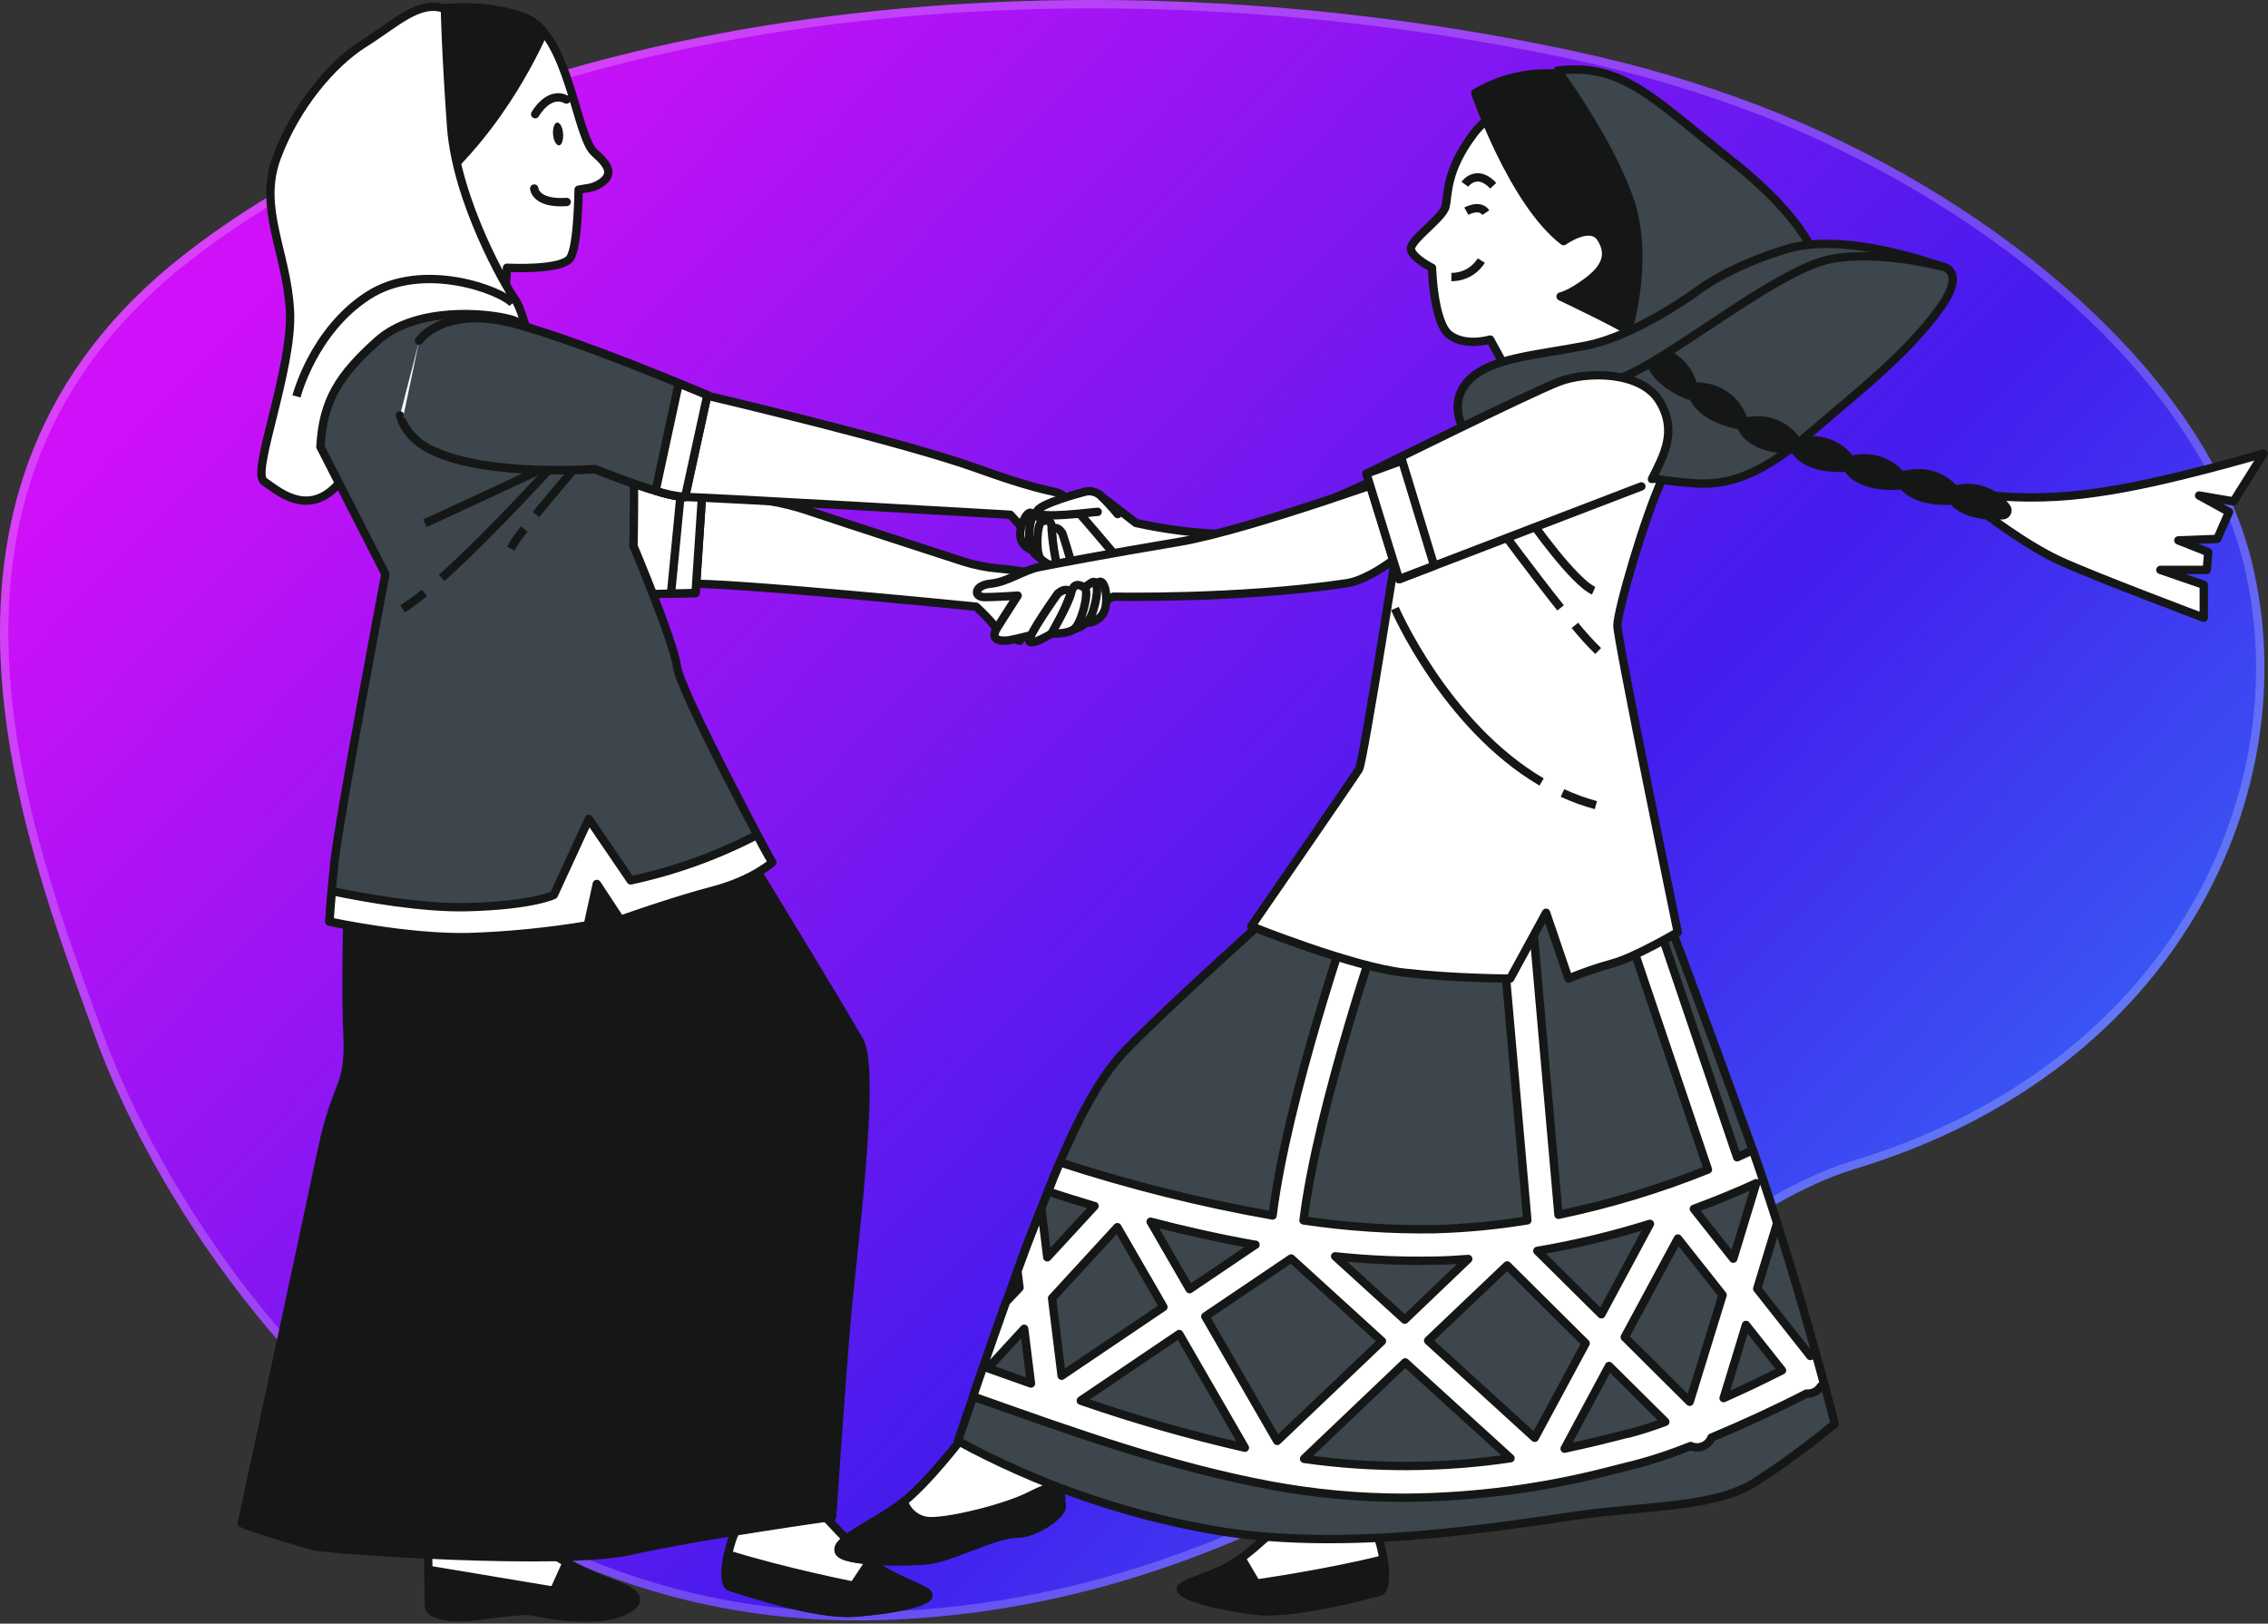
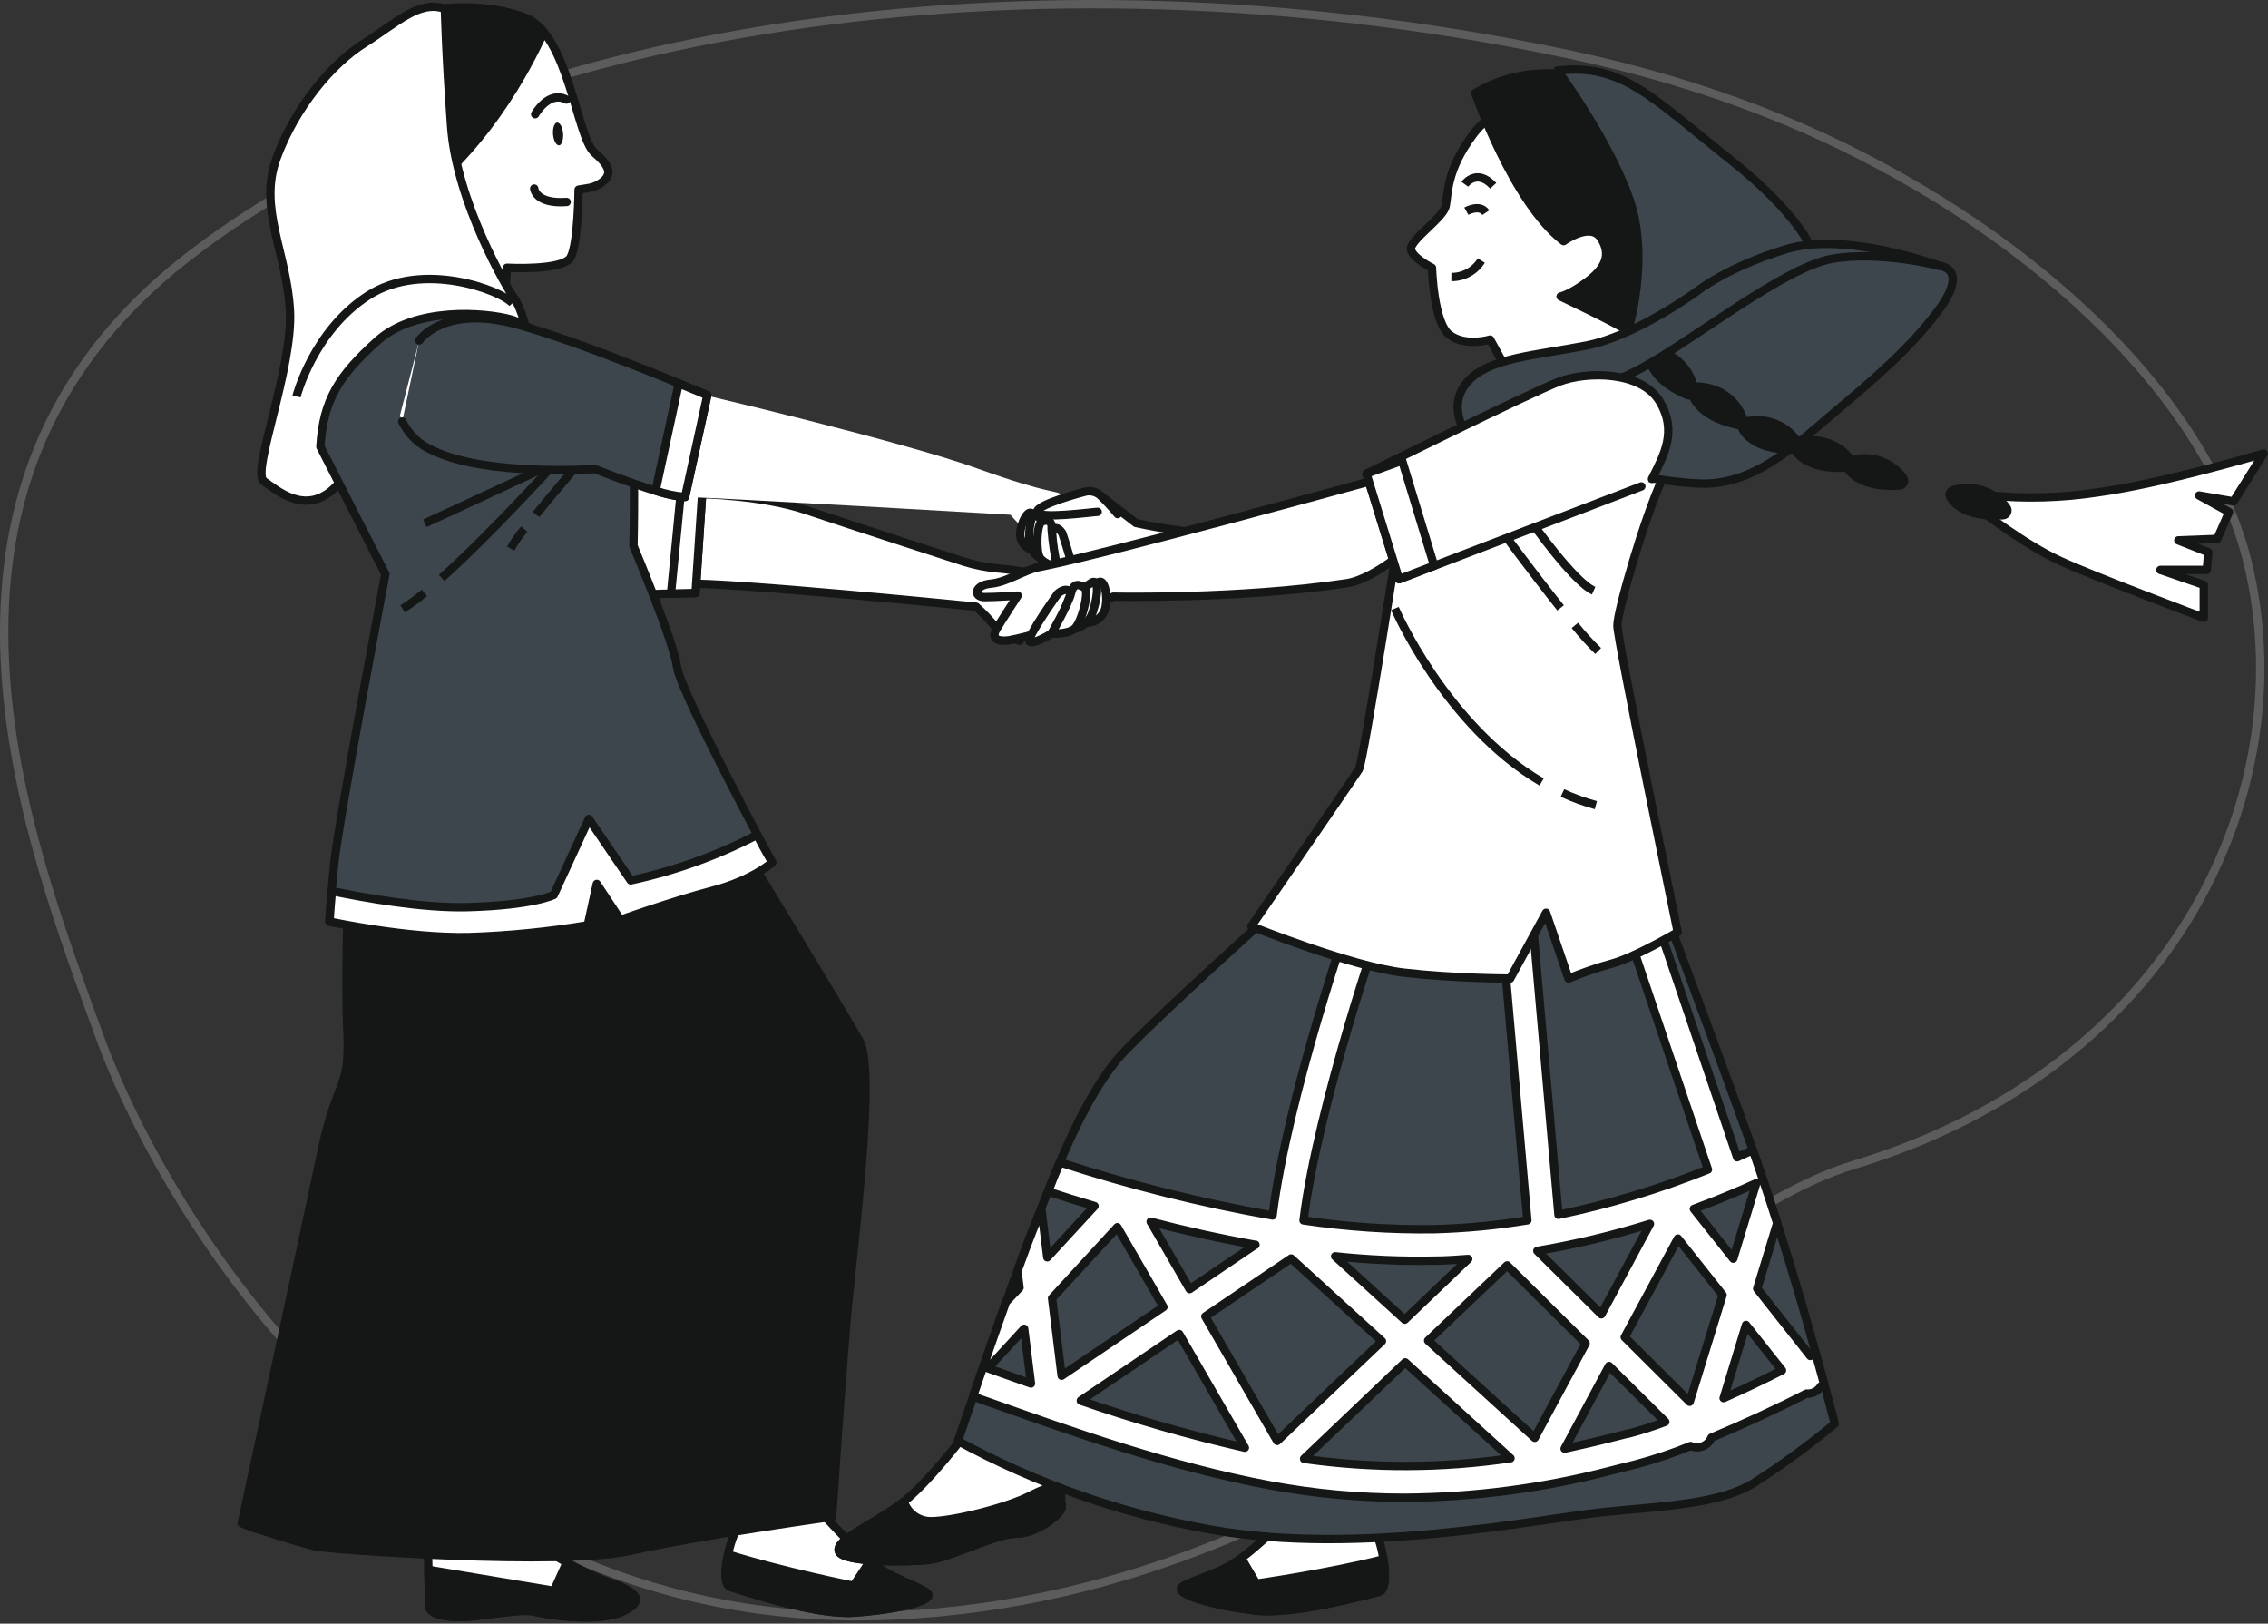
<svg xmlns="http://www.w3.org/2000/svg" width="644" height="461" viewBox="0 0 644 461" fill="none">
  <rect x="0" y="0" width="644" height="461" fill="#333333" stroke="none" />
-   <path d="M636.999 151.316C620.202 101.19 563.246 54.586 499.929 30.164C483.036 23.674 465.208 18.418 446.736 14.481C294.034 -18.125 137.821 5.699 52.419 72.193C-32.984 138.686 7.001 239.101 26.994 294.248C46.987 349.395 119.67 466.123 254.142 459.852C388.614 453.58 468.555 349.449 526.707 331.885C619.241 303.932 655.181 224.059 639.392 159.5C638.72 156.775 637.922 154.047 636.999 151.316Z" fill="url(#paint0_linear_3669_776)" />
  <path d="M53.147 73.128C137.51 7.444 291.553 -16.548 442.913 14.888L446.488 15.641C464.902 19.565 482.67 24.803 499.503 31.27V31.27C562.659 55.631 619.237 102.043 635.875 151.692L635.876 151.695C636.789 154.396 637.577 157.092 638.24 159.783C653.872 223.701 618.323 302.97 526.364 330.75C511.628 335.201 495.591 345.105 477.82 357.434C459.984 369.808 440.419 384.61 418.393 399.112C374.406 428.074 321.015 455.546 254.087 458.667C187.242 461.784 135.752 434.342 98.451 399.218C61.13 364.074 38.054 321.273 28.109 293.844C18.096 266.224 3.178 227.514 1.367 187.422C-0.44 147.41 10.812 106.089 53.147 73.128Z" stroke="white" stroke-opacity="0.2" stroke-width="2.372" />
  <path d="M122.439 2.821C122.439 2.821 136.475 0.188 149.002 4.984C161.528 9.78 163.624 38.858 168.823 43.369C172.982 46.974 173.854 49.238 171.322 51.452C170.035 52.514 168.48 53.199 166.827 53.431L164.295 53.85C164.295 53.85 164.178 69.294 162.015 73.101C159.851 76.908 143.954 76.019 143.954 76.019L142.965 90.725L124.317 85.561C124.317 85.561 116.436 66.226 110.432 50.345C104.429 34.465 96.497 20.479 104.094 13.034C109.341 8.262 115.619 4.767 122.439 2.821Z" fill="white" stroke="#151717" stroke-width="2.372" stroke-linecap="round" stroke-linejoin="round" />
  <path d="M151.691 53.535C151.691 53.535 152.01 57.979 160.898 57.342" stroke="#151717" stroke-width="2.372" stroke-miterlimit="10" stroke-linecap="round" />
  <path d="M159.891 37.922C160.025 39.7 159.489 41.276 158.717 41.276C157.946 41.276 157.191 39.935 157.04 38.157C156.89 36.38 157.443 34.803 158.231 34.803C159.019 34.803 159.774 36.128 159.891 37.922Z" fill="#151717" />
  <path d="M151.965 32.425C151.965 32.425 155.755 25.616 160.836 28.266" stroke="#151717" stroke-width="2.372" stroke-miterlimit="10" stroke-linecap="round" />
  <path d="M154.371 9.13C152.964 7.331 151.115 5.927 149.005 5.055C136.478 0.259 122.442 2.891 122.442 2.891C115.618 4.852 109.339 8.365 104.097 13.154C96.5 20.6 104.415 34.652 110.436 50.466C111.542 53.417 112.733 56.503 113.924 59.538C137.099 44.043 150.011 18.856 154.371 9.13Z" fill="#151717" stroke="#151717" stroke-width="2.372" stroke-linecap="round" stroke-linejoin="round" />
  <path d="M126.334 2.524C126.334 2.524 126.569 14.648 128.095 35.928C129.621 57.208 143.841 81.742 145.954 84.559C148.067 87.376 149.492 93.882 149.492 93.882C149.492 93.882 130.61 88.852 121.689 93.648C112.768 98.444 103.545 130.071 95.193 138.338C86.842 146.605 78.659 139.21 74.953 136.661C71.247 134.112 83.203 104.799 82.331 88.231C81.459 71.663 73.226 59.187 78.575 44.749C83.924 30.31 94.221 18.069 103.394 12.3C112.566 6.532 119.106 -0.143 126.334 2.524Z" fill="white" stroke="#151717" stroke-width="2.372" stroke-linecap="round" stroke-linejoin="round" />
  <path d="M84.195 112.544C84.195 112.544 88.924 93.997 104.503 83.935C120.081 73.874 142.401 82.493 145.537 86.099" stroke="#151717" stroke-width="2.372" stroke-miterlimit="10" />
  <path d="M121.504 439.346L121.873 456.35C122.459 458.43 127.239 459.788 135.674 458.765C144.109 457.742 149.173 456.937 151.772 457.608C154.371 458.279 169.48 460.962 176.926 457.507C184.372 454.053 179.039 451.386 172.935 449.274C166.188 446.732 159.788 443.351 153.885 439.212C147.63 434.986 121.336 436.445 121.336 436.445L121.504 439.346Z" fill="white" stroke="#151717" stroke-width="2.372" stroke-linecap="round" stroke-linejoin="round" />
  <path d="M172.887 449.273C168.73 447.77 164.726 445.872 160.931 443.604L157.292 451.67L121.641 445.717L121.859 456.349C122.446 458.429 127.225 459.787 135.66 458.764C144.095 457.741 149.159 456.936 151.758 457.607C154.357 458.278 169.467 460.961 176.912 457.506C184.358 454.052 178.991 451.385 172.887 449.273Z" fill="#151717" stroke="#151717" stroke-width="2.372" stroke-linecap="round" stroke-linejoin="round" />
  <path d="M232.29 428.363C232.29 428.363 242.486 439.967 248.774 444.629C255.063 449.291 265.04 451.555 263.464 453.366C261.888 455.177 253.503 457.072 242.486 457.86C231.468 458.648 210.96 451.605 207.472 450.582C203.984 449.559 207.69 435.658 209.283 434.266C210.876 432.874 210.96 426.904 210.96 426.904L229.54 424.724L232.29 428.363Z" fill="white" stroke="#151717" stroke-width="2.372" stroke-linecap="round" stroke-linejoin="round" />
  <path d="M248.776 444.678C248.223 444.259 247.619 443.773 247.016 443.27L242.37 450.246C242.37 450.246 222.415 446.288 206.736 441.358C205.83 445.517 205.545 450.061 207.474 450.631C210.962 451.654 231.487 458.697 242.488 457.909C253.488 457.121 261.94 455.193 263.466 453.415C264.992 451.637 255.082 449.34 248.776 444.678Z" fill="#151717" stroke="#151717" stroke-width="2.372" stroke-linecap="round" stroke-linejoin="round" />
  <path d="M212.605 243.314C212.605 243.314 239.167 286.914 244.047 295.55C248.927 304.186 242.001 356.171 240.374 375.019C238.748 393.868 236.283 430.676 236.283 430.676C236.283 430.676 198.334 435.959 179.066 440.319C159.798 444.679 93.878 440.05 89.552 439.078C85.225 438.105 71.273 433.577 71.273 433.577L68.641 432.487C68.641 432.487 86.852 348.138 91.296 326.959C95.74 305.779 99.429 309.77 98.641 292.8C97.853 275.829 99.127 246.349 99.127 246.349C99.127 246.349 156.008 208.199 165.416 208.803C174.823 209.406 212.605 243.314 212.605 243.314Z" fill="#151717" stroke="#151717" stroke-width="2.372" stroke-linecap="round" stroke-linejoin="round" />
  <path d="M173.593 133.223L199.351 140.299C199.351 140.299 216.489 140.635 228.831 144.793C241.173 148.952 273.672 159.467 273.672 159.467C276.824 160.455 280.074 161.102 283.364 161.395C288.395 161.781 299.262 163.726 299.262 163.726L289.569 181.937C289.569 181.937 284.22 180.395 283.012 178.466C281.238 176.239 279.28 174.163 277.16 172.261C277.16 172.261 206.914 165.218 194.119 165.738C181.324 166.258 175.958 160.59 175.958 160.59C175.958 160.59 174.582 146.705 174.029 144.408C173.647 140.692 173.501 136.956 173.593 133.223Z" fill="white" stroke="#151717" stroke-width="2.372" stroke-linecap="round" stroke-linejoin="round" />
  <path d="M199.373 140.248L197.495 168.37L172.66 168.991L172.207 130.153L199.373 140.248Z" fill="white" stroke="#151717" stroke-width="2.372" stroke-linecap="round" stroke-linejoin="round" />
  <path d="M190.527 168.536L197.503 168.368L199.381 140.246L193.495 138.066L190.527 168.536Z" fill="white" stroke="#151717" stroke-width="2.372" stroke-linecap="round" stroke-linejoin="round" />
  <path d="M90.981 126.85L109.427 163.004C109.427 163.004 96.129 232.932 94.888 245.375C93.647 257.817 93.513 261.658 93.513 261.658C93.513 261.658 115.564 266.454 133.004 266.068C144.341 265.701 155.64 264.58 166.828 262.714L169.393 250.976L176.101 261.155C176.101 261.155 191.059 255.822 202.345 252.87C213.631 249.919 219.215 244.855 219.215 244.855C219.215 244.855 193.172 196.476 192.233 189.298C191.294 182.121 179.874 155.022 179.874 155.022C179.874 155.022 180.612 123.882 178.885 117.627C177.158 111.372 152.406 92.691 145.011 90.678C137.616 88.666 117.929 87.09 107.129 96.799C96.33 106.509 91.735 113.585 90.981 126.85Z" fill="#3C464C" stroke="#151717" stroke-width="2.372" stroke-linecap="round" stroke-linejoin="round" />
  <path d="M214.975 237.058C203.644 242.949 191.574 247.291 179.088 249.97L167.199 232.514L157.255 254.096C157.255 254.096 151.503 257.064 132.805 257.567C119.994 257.902 103.375 254.917 94.236 253.006C93.666 259.445 93.582 261.659 93.582 261.659C93.582 261.659 115.634 266.455 133.074 266.069C144.41 265.702 155.709 264.581 166.897 262.715L169.463 250.977L176.171 261.156C176.171 261.156 191.129 255.823 202.414 252.872C213.7 249.92 219.284 244.856 219.284 244.856C219.284 244.856 217.423 241.837 214.975 237.058Z" fill="white" stroke="#151717" stroke-width="2.372" stroke-linecap="round" stroke-linejoin="round" />
  <path d="M156.493 131.93C156.493 131.93 131.775 143.5 120.641 148.565" stroke="#151717" stroke-width="2.372" stroke-miterlimit="10" />
  <path d="M120.504 168.339C118.542 169.98 116.475 171.493 114.316 172.867" stroke="#151717" stroke-width="2.372" stroke-miterlimit="10" />
  <path d="M159.305 129.6C159.305 129.6 140.221 150.796 125.414 164.094" stroke="#151717" stroke-width="2.372" stroke-miterlimit="10" />
  <path d="M148.865 150.226C147.4 151.939 146.108 153.792 145.008 155.759" stroke="#151717" stroke-width="2.372" stroke-miterlimit="10" />
  <path d="M166.503 129.097C166.503 129.097 158.454 138.387 152.199 146.084" stroke="#151717" stroke-width="2.372" stroke-miterlimit="10" />
  <path d="M274.517 406.559C274.517 406.559 263.198 421.785 254.997 427.638C246.797 433.49 237.037 437.397 238.228 440.533C239.419 443.669 257.747 443.652 264.002 442.864C270.257 442.076 282.734 435.452 288.603 435.452C294.472 435.452 301.867 429.6 301.482 427.638C301.096 425.676 301.482 424.904 301.096 423.345C300.71 421.785 299.536 413.199 299.536 413.199L274.517 406.559Z" fill="white" stroke="#151717" stroke-width="2.372" stroke-linecap="round" stroke-linejoin="round" />
  <path d="M264.372 431.917C262.661 431.932 260.99 431.4 259.603 430.398C258.215 429.397 257.184 427.978 256.659 426.35C256.088 426.819 255.535 427.238 254.982 427.624C246.782 433.493 237.022 437.384 238.212 440.52C239.403 443.655 257.732 443.639 263.987 442.851C270.242 442.062 282.718 435.439 288.587 435.439C294.456 435.439 301.852 429.586 301.466 427.624C301.08 425.662 301.466 424.891 301.08 423.331C300.98 422.979 300.862 422.258 300.711 421.369C298.012 422.177 295.391 423.226 292.88 424.505C286.24 428.027 270.611 431.917 264.372 431.917Z" fill="#151717" stroke="#151717" stroke-width="2.372" stroke-linecap="round" stroke-linejoin="round" />
  <path d="M368.009 428.361C368.009 428.361 357.176 439.395 350.62 443.688C344.063 447.981 334.018 449.692 335.527 451.587C337.037 453.482 345.253 455.846 356.221 457.255C367.188 458.663 388.082 452.777 391.587 451.956C395.092 451.134 392.207 437.048 390.698 435.555C389.189 434.063 389.508 428.126 389.508 428.126L371.061 424.907L368.009 428.361Z" fill="white" stroke="#151717" stroke-width="2.372" stroke-linecap="round" stroke-linejoin="round" />
  <path d="M350.62 443.706C351.207 443.32 351.844 442.867 352.481 442.398L356.724 449.625C356.724 449.625 376.847 446.791 392.794 442.75C393.465 446.959 393.499 451.504 391.537 451.973C387.998 452.795 367.121 458.681 356.17 457.272C345.22 455.864 336.953 453.516 335.477 451.604C334.001 449.693 344.113 447.999 350.62 443.706Z" fill="#151717" stroke="#151717" stroke-width="2.372" stroke-linecap="round" stroke-linejoin="round" />
  <path d="M361.179 259.308C361.179 259.308 331.581 285.821 319.474 298.33C307.366 310.84 298.378 336.464 293.448 348.638C288.518 360.813 272 409.142 272 409.142C294.423 421.315 318.656 429.808 343.772 434.295C385.947 441.925 437.529 431.16 455.036 429.365C472.543 427.571 487.787 427.118 497.647 421.283C505.774 416.102 513.565 410.411 520.973 404.245C520.973 404.245 509.754 359.823 496.305 322.596C482.856 285.368 471.151 254.412 471.151 254.412L369.262 252.584L361.179 259.308Z" fill="#3C464C" stroke="#151717" stroke-width="2.372" stroke-linecap="round" stroke-linejoin="round" />
  <path d="M517.656 391.92L517.573 391.652L517.304 390.629C517.103 389.874 516.885 389.103 516.667 388.315C516.315 387.007 515.929 385.648 515.527 384.223L514.051 385.011L498.959 365.894L504.627 347.28C503.352 343.239 502.011 339.164 500.636 335.089C500.518 334.77 500.401 334.452 500.3 334.133C500.2 333.814 499.948 333.093 499.78 332.574C499.093 330.561 498.422 328.549 497.718 326.553L493.257 328.582L468.221 254.798L459.836 257.665L484.973 332.07C471.235 337.605 457.031 341.903 442.53 344.916L435.185 261.606L426.281 262.344L433.693 346.492C424.956 347.926 416.132 348.767 407.281 349.007C394.853 349.184 382.43 348.348 370.138 346.509C374.145 313.725 392.575 260.818 392.759 260.281L384.358 257.313C383.586 259.527 365.543 311.36 361.35 345.117C340.898 341.508 320.725 336.465 300.981 330.025C299.757 332.892 298.617 335.693 297.627 338.325C301.367 339.55 305.811 340.958 310.791 342.434L297.376 356.99L295.699 343.188C294.928 345.15 294.206 346.962 293.569 348.521C292.479 351.204 290.836 355.631 288.907 360.914L289.494 365.609L285.654 369.667C283.508 375.687 281.261 382.093 279.215 387.979L279.131 388.214C279.013 388.583 278.879 388.952 278.745 389.321C278.611 389.69 278.46 390.142 278.326 390.562L278.158 391.014L276.297 396.498L278.879 397.42C305.174 406.761 332.356 416.42 360.428 421.702C373.052 424.07 385.868 425.26 398.712 425.257C418.474 425.146 438.145 422.572 457.27 417.594L459.098 417.124L464.532 415.766C469.812 414.36 474.998 412.624 480.06 410.567C480.602 410.811 481.188 410.943 481.782 410.955C482.377 410.966 482.968 410.858 483.519 410.635C484.07 410.413 484.571 410.081 484.991 409.66C485.411 409.239 485.741 408.738 485.963 408.186C495.202 404.329 504.996 399.801 512.961 395.676C514.071 395.764 515.174 395.429 516.047 394.737C516.458 394.402 516.81 394 517.086 393.547L517.958 393.077C517.858 392.675 517.757 392.289 517.656 391.92ZM281.881 388.969L280.523 388.482L290.819 377.28L292.747 392.825L281.881 388.969ZM498.69 335.944L492.167 357.375L480.965 343.239C487.975 340.656 493.978 338.107 498.69 335.944ZM468.506 347.498L454.705 373.172L436.527 355.162C447.33 353.33 457.998 350.77 468.456 347.498H468.506ZM407.499 357.929C410.669 357.929 413.805 357.677 416.907 357.459L398.88 374.698L379.109 356.704C388.537 357.718 398.019 358.127 407.499 357.929ZM356.487 353.401L337.79 366.028L326.722 346.878C335.828 349.276 345.923 351.556 356.487 353.451V353.401ZM298.734 368.611L317.281 348.437L330.361 371.093L301.451 390.612L298.734 368.611ZM306.901 397.655L334.838 378.773L353.486 411.054C337.727 407.449 322.176 402.994 306.901 397.705V397.655ZM342.25 373.776L366.616 357.325L392.407 380.802L362.658 409.125L342.25 373.776ZM370.305 414.173L399.014 386.822L428.914 414.039C409.488 416.916 389.749 416.978 370.305 414.223V414.173ZM405.521 380.634L427.958 359.287L450.244 381.406L435.789 408.236L405.521 380.634ZM462.452 406.979L456.935 408.37L455.124 408.823C451.468 409.746 447.863 410.5 444.274 411.322L456.885 387.845L472.866 403.692C469.444 404.992 465.957 406.111 462.419 407.046L462.452 406.979ZM479.792 398.007L461.345 379.662L476.438 351.657L489.132 367.688L479.792 398.007ZM489.451 396.9L495.773 376.19L506.002 389.086C500.921 391.668 495.202 394.402 489.417 396.967L489.451 396.9Z" fill="white" stroke="#151717" stroke-width="2.372" stroke-linecap="round" stroke-linejoin="round" />
  <path d="M397.773 148.315C397.773 148.315 387.158 216.28 385.884 218.393C384.609 220.506 355.297 263 355.297 263C355.297 263 383.805 274.47 398.629 276.163C413.453 277.857 428.813 277.84 428.813 277.84L439.009 259.159L445.381 277.84C449.389 276.165 453.501 274.748 457.69 273.598C464.062 271.921 476.388 264.676 476.388 264.676C476.388 264.676 459.266 181.853 459.266 177.611C459.266 173.368 466.913 147.023 472.011 135.989C477.109 124.955 468.187 109.645 465.638 109.159C463.09 108.672 447.813 108.739 429.551 118.935C411.289 129.131 401.932 135.067 400.238 138.471C399.005 141.635 398.176 144.943 397.773 148.315Z" fill="white" stroke="#151717" stroke-width="2.372" stroke-linecap="round" stroke-linejoin="round" />
  <path d="M434.762 148.046C434.762 148.046 446.819 165.184 452.52 167.716" stroke="#151717" stroke-width="2.372" stroke-miterlimit="10" />
  <path d="M447.191 177.559C449.243 180.117 451.45 182.548 453.798 184.837" stroke="#151717" stroke-width="2.372" stroke-miterlimit="10" />
  <path d="M425.891 149.994C425.891 149.994 434.946 162.336 443.129 172.599" stroke="#151717" stroke-width="2.372" stroke-miterlimit="10" />
  <path d="M443.66 225.151C446.722 226.565 449.897 227.721 453.152 228.605" stroke="#151717" stroke-width="2.372" stroke-miterlimit="10" />
  <path d="M396.086 172.781C396.086 172.781 410.357 205.95 437.741 222.032" stroke="#151717" stroke-width="2.372" stroke-miterlimit="10" />
  <path d="M444.834 25.561C444.834 25.561 426.573 27.238 418.507 37.87C410.441 48.502 411.279 55.276 410.441 58.681C409.602 62.085 399.826 68.457 400.664 71.006C401.503 73.555 406.617 76.037 406.617 76.037C406.617 76.037 407.037 91.749 411.648 95.137C416.26 98.524 423.118 96.411 423.118 96.411L427.78 104.913L462.191 97.267L460.514 86.216C463.785 84.475 466.65 82.061 468.922 79.133C471.194 76.205 472.82 72.83 473.694 69.228C476.243 57.339 468.412 36.16 458.82 29.301C452.917 25.125 444.834 25.561 444.834 25.561Z" fill="white" stroke="#151717" stroke-width="2.372" stroke-linecap="round" stroke-linejoin="round" />
  <path d="M418.918 26.403C418.918 26.403 429.55 57.41 443.988 68.46C443.988 68.46 451.635 62.927 454.603 67.605C457.571 72.284 455.877 76.107 450.78 79.931C445.682 83.754 443.133 84.173 443.133 84.173C443.133 84.173 459.265 91.82 462.25 93.933C465.235 96.046 475.414 94.369 477.543 90.579C479.673 86.789 478.382 50.652 473.72 38.762C469.058 26.873 441.858 12.82 418.918 26.403Z" fill="#151717" stroke="#151717" stroke-width="2.372" stroke-linecap="round" stroke-linejoin="round" />
  <path d="M416.371 59.957C416.371 59.957 420.195 57.827 421.905 60.376" stroke="#151717" stroke-width="2.372" stroke-miterlimit="10" />
  <path d="M415.938 52.309C415.938 52.309 419.291 47.648 424.003 52.745" stroke="#151717" stroke-width="2.372" stroke-miterlimit="10" />
  <path d="M412.117 78.655C413.817 78.671 415.492 78.249 416.981 77.429C418.47 76.61 419.723 75.421 420.619 73.976" stroke="#151717" stroke-width="2.372" stroke-miterlimit="10" />
  <path d="M442.285 20.032C442.285 20.032 456.74 39.568 462.677 56.555C468.613 73.542 462.257 93.934 462.257 93.934C462.257 93.934 460.983 99.887 481.374 87.561C501.766 75.236 515.768 74.397 515.768 74.397C515.768 74.397 514.493 63.783 491.553 45.521C468.613 27.259 460.547 17.919 442.285 20.032Z" fill="#3C464C" stroke="#151717" stroke-width="2.372" stroke-linecap="round" stroke-linejoin="round" />
  <path d="M550.581 75.466C550.581 75.466 559.536 75.886 550.33 88.228C542.247 99.094 531.263 108.351 520.983 116.97C509.765 126.478 497.875 138.116 482.129 137.278C467.758 136.523 453.722 132.247 439.317 131.794C423.973 131.258 412.335 127.988 417.903 119.637C423.47 111.286 444.231 110.296 462.492 100.922C480.754 91.548 492.945 79.558 508.457 73.655C523.968 67.753 550.581 75.466 550.581 75.466Z" fill="#3C464C" stroke="#151717" stroke-width="2.372" stroke-linecap="round" stroke-linejoin="round" />
  <path d="M468.202 101.159C468.202 101.159 468.202 107.548 479.153 112.193C479.386 112.288 479.64 112.318 479.888 112.278C480.137 112.239 480.37 112.132 480.562 111.97C480.754 111.807 480.897 111.595 480.977 111.356C481.057 111.118 481.07 110.862 481.014 110.617C480.615 108.124 479.52 105.794 477.856 103.896C476.192 101.997 474.026 100.607 471.607 99.884C471.607 99.884 467.766 98.191 468.202 101.159Z" fill="#151717" stroke="#151717" stroke-width="2.372" stroke-linecap="round" stroke-linejoin="round" />
  <path d="M480.511 111.778C480.511 111.778 481.618 118.133 493.356 120.632C493.601 120.682 493.855 120.664 494.09 120.58C494.326 120.497 494.534 120.351 494.693 120.158C494.852 119.964 494.955 119.732 494.991 119.484C495.027 119.237 494.995 118.985 494.899 118.754C494.041 116.38 492.535 114.294 490.552 112.733C488.569 111.171 486.189 110.195 483.68 109.917C483.68 109.917 479.555 108.927 480.511 111.778Z" fill="#151717" stroke="#151717" stroke-width="2.372" stroke-linecap="round" stroke-linejoin="round" />
  <path d="M494.891 121.986C494.891 121.986 497.474 127.838 509.363 127.67C509.613 127.663 509.856 127.587 510.066 127.452C510.276 127.317 510.445 127.127 510.555 126.903C510.666 126.679 510.713 126.429 510.692 126.18C510.671 125.931 510.583 125.693 510.436 125.49C509.066 123.367 507.124 121.674 504.834 120.606C502.543 119.538 499.998 119.138 497.49 119.453C497.49 119.453 493.348 119.437 494.891 121.986Z" fill="#151717" stroke="#151717" stroke-width="2.372" stroke-linecap="round" stroke-linejoin="round" />
  <path d="M509.766 127.908C509.766 127.908 512.684 133.593 524.54 132.755C524.791 132.736 525.032 132.648 525.237 132.501C525.442 132.354 525.603 132.154 525.701 131.922C525.8 131.69 525.833 131.435 525.797 131.186C525.76 130.937 525.656 130.702 525.496 130.508C523.993 128.478 521.954 126.909 519.607 125.976C517.261 125.042 514.701 124.783 512.215 125.225C512.215 125.225 508.039 125.46 509.766 127.908Z" fill="#151717" stroke="#151717" stroke-width="2.372" stroke-linecap="round" stroke-linejoin="round" />
  <path d="M524.641 133.005C524.641 133.005 527.542 138.69 539.415 137.852C539.665 137.83 539.904 137.74 540.106 137.592C540.309 137.444 540.467 137.243 540.564 137.012C540.661 136.781 540.692 136.527 540.655 136.279C540.618 136.031 540.514 135.798 540.354 135.604C538.857 133.574 536.82 132.002 534.476 131.069C532.132 130.135 529.573 129.877 527.09 130.322C527.09 130.322 522.914 130.557 524.641 133.005Z" fill="#151717" stroke="#151717" stroke-width="2.372" stroke-linecap="round" stroke-linejoin="round" />
-   <path d="M539.942 137.265C539.942 137.265 542.843 142.949 554.715 142.094C554.965 142.072 555.204 141.983 555.407 141.835C555.609 141.687 555.767 141.486 555.864 141.255C555.961 141.023 555.992 140.77 555.955 140.522C555.918 140.274 555.814 140.04 555.654 139.847C554.161 137.807 552.123 136.231 549.773 135.299C547.423 134.368 544.858 134.119 542.373 134.582C542.373 134.582 538.198 134.8 539.942 137.265Z" fill="#151717" stroke="#151717" stroke-width="2.372" stroke-linecap="round" stroke-linejoin="round" />
  <path d="M564.606 140.652C574.937 141.658 585.352 141.376 595.613 139.814C614.294 137.265 642.751 128.763 642.751 128.763L634.215 142.363L624.439 140.686L632.941 145.364L629.587 153.011L618.536 153.43L627.038 156.784L626.619 161.815H613.438L625.764 166.057V175.398C625.764 175.398 595.177 163.928 584.998 159.266C574.819 154.604 562.477 144.962 562.477 144.962L564.606 140.652Z" fill="white" stroke="#151717" stroke-width="2.372" stroke-linecap="round" stroke-linejoin="round" />
  <path d="M553.992 141.456C553.992 141.456 556.893 147.141 568.766 146.303C569.016 146.281 569.255 146.191 569.457 146.043C569.66 145.895 569.818 145.695 569.915 145.463C570.012 145.232 570.043 144.978 570.006 144.73C569.969 144.482 569.865 144.249 569.705 144.056C568.204 142.025 566.164 140.454 563.818 139.521C561.471 138.587 558.91 138.329 556.424 138.773C556.424 138.773 552.248 139.008 553.992 141.456Z" fill="#151717" stroke="#151717" stroke-width="2.372" stroke-linecap="round" stroke-linejoin="round" />
  <path d="M482.022 82.563C482.022 82.563 464.783 95.29 450.445 98.108C436.108 100.925 422.977 101.545 416.907 108.169C410.836 114.793 415.867 122.255 415.867 122.255C415.867 122.255 450.714 112.932 466.057 104.547C481.401 96.162 506.773 75.821 520.272 73.474C533.772 71.126 550.558 75.436 550.558 75.436C550.558 75.436 524.146 65.642 507.377 70.69C490.608 75.738 482.022 82.563 482.022 82.563Z" fill="#3C464C" stroke="#151717" stroke-width="2.372" stroke-linecap="round" stroke-linejoin="round" />
  <path d="M392.978 134.899C392.978 134.899 358.819 151.669 347.701 151.669C339.236 151.386 330.815 150.319 322.547 148.483L312.251 140.551L299.188 148.197L309.249 164.128L358.299 159.953L397.103 152.121L392.978 134.899Z" fill="white" stroke="#151717" stroke-width="2.372" stroke-linecap="round" stroke-linejoin="round" />
  <path d="M119.05 96.734C119.05 96.734 125.976 86.437 146.837 92.172C167.697 97.907 201.571 112.53 201.571 112.53C201.571 112.53 256.306 125.376 277.536 133.022C298.766 140.669 299.621 138.959 301.751 140.652C303.88 142.346 319.157 160.624 319.157 160.624C319.157 160.624 307.268 163.978 305.138 163.978C303.008 163.978 286.876 146.153 286.876 146.153C286.876 146.153 200.515 141.122 194.562 141.122C188.609 141.122 168.938 133.224 168.938 133.224C168.938 133.224 138.435 135.42 122.991 128.008C117.205 125.225 114.606 121.502 113.566 117.947" fill="white" />
-   <path d="M119.05 96.734C119.05 96.734 125.976 86.437 146.837 92.172C167.697 97.907 201.571 112.53 201.571 112.53C201.571 112.53 256.306 125.376 277.536 133.022C298.766 140.669 299.621 138.959 301.751 140.652C303.88 142.346 319.157 160.624 319.157 160.624C319.157 160.624 307.268 163.978 305.138 163.978C303.008 163.978 286.876 146.153 286.876 146.153C286.876 146.153 200.515 141.122 194.562 141.122C188.609 141.122 168.938 133.224 168.938 133.224C168.938 133.224 138.435 135.42 122.991 128.008C117.205 125.225 114.606 121.502 113.566 117.947" stroke="#151717" stroke-width="2.372" stroke-linecap="round" stroke-linejoin="round" />
  <path d="M301.645 151.4C301.645 151.4 305.803 163.809 304.797 164.497C303.791 165.184 300.253 161.143 300.253 161.143C299.823 160.668 299.522 160.09 299.381 159.466C299.112 158.376 298.609 150.276 298.609 150.276C298.609 150.276 300.035 148.918 301.645 151.4Z" fill="white" stroke="#151717" stroke-width="2.372" stroke-linecap="round" stroke-linejoin="round" />
  <path d="M292.668 156.012C291.762 155.666 290.986 155.045 290.451 154.236C289.916 153.427 289.647 152.471 289.683 151.501C289.901 148.147 291.98 144.659 293.037 145.766C294.093 146.873 293.137 153.178 292.919 153.899C292.766 154.594 292.682 155.301 292.668 156.012Z" fill="white" stroke="#151717" stroke-width="2.372" stroke-linecap="round" stroke-linejoin="round" />
  <path d="M295.319 158.375C294.341 157.835 293.533 157.032 292.988 156.057C292.443 155.082 292.181 153.974 292.233 152.858C292.132 148.649 293.306 144.826 294.614 146.419L295.905 148.012L294.665 153.998C295.151 154.605 295.468 155.329 295.583 156.098C295.698 156.867 295.606 157.653 295.319 158.375Z" fill="white" stroke="#151717" stroke-width="2.372" stroke-linecap="round" stroke-linejoin="round" />
  <path d="M300.249 161.127C300.249 161.127 296.56 160.188 295.319 158.41C294.078 156.633 294.363 148.567 295.906 148.047C297.449 147.527 298.79 147.745 298.606 150.277C298.875 153.931 299.425 157.558 300.249 161.127Z" fill="white" stroke="#151717" stroke-width="2.372" stroke-linecap="round" stroke-linejoin="round" />
  <path d="M311.69 145.327C310.415 145.327 294.484 147.557 294.484 145.327C294.484 143.097 308.185 139.592 308.185 139.592C308.902 139.425 309.649 139.424 310.367 139.59C311.085 139.755 311.755 140.083 312.327 140.548C314.118 142.244 315.798 144.053 317.358 145.964" fill="white" />
  <path d="M311.69 145.327C310.415 145.327 294.484 147.557 294.484 145.327C294.484 143.097 308.185 139.592 308.185 139.592C308.902 139.425 309.649 139.424 310.367 139.59C311.085 139.755 311.755 140.083 312.327 140.548C314.118 142.244 315.798 144.053 317.358 145.964" stroke="#151717" stroke-width="2.372" stroke-linecap="round" stroke-linejoin="round" />
-   <path d="M403.976 132.586C403.976 132.586 355.177 150.462 334.786 153.866C314.395 157.27 299.151 160.188 294.909 161.043C290.666 161.899 285.988 165.286 281.309 165.722C276.63 166.158 276.278 169.545 279.632 169.545C282.986 169.545 288.973 169.109 288.973 169.109C288.973 169.109 284.294 176.337 283.019 178.467C281.745 180.596 282.181 182.29 286.373 181.82C292.567 180.676 298.572 178.679 304.216 175.884C308.039 173.754 316.122 169.411 316.122 169.411C316.122 169.411 351.488 170.183 382.277 165.621C391.097 164.313 402.802 153.078 402.802 153.078L403.976 132.586Z" fill="white" stroke="#151717" stroke-width="2.372" stroke-linecap="round" stroke-linejoin="round" />
+   <path d="M403.976 132.586C314.395 157.27 299.151 160.188 294.909 161.043C290.666 161.899 285.988 165.286 281.309 165.722C276.63 166.158 276.278 169.545 279.632 169.545C282.986 169.545 288.973 169.109 288.973 169.109C288.973 169.109 284.294 176.337 283.019 178.467C281.745 180.596 282.181 182.29 286.373 181.82C292.567 180.676 298.572 178.679 304.216 175.884C308.039 173.754 316.122 169.411 316.122 169.411C316.122 169.411 351.488 170.183 382.277 165.621C391.097 164.313 402.802 153.078 402.802 153.078L403.976 132.586Z" fill="white" stroke="#151717" stroke-width="2.372" stroke-linecap="round" stroke-linejoin="round" />
  <path d="M300.353 168.555C300.353 168.555 291.431 181.031 292.32 182.138C293.209 183.245 298.558 179.907 298.558 179.907C299.207 179.535 299.746 178.997 300.118 178.348C300.789 177.241 304.126 168.286 304.126 168.286C304.126 168.286 303.019 166.324 300.353 168.555Z" fill="white" stroke="#151717" stroke-width="2.372" stroke-linecap="round" stroke-linejoin="round" />
  <path d="M308.91 176.821C310.044 176.746 311.127 176.32 312.007 175.602C312.888 174.884 313.523 173.909 313.824 172.813C314.712 169.023 313.589 164.429 312.029 165.25C310.47 166.072 309.363 173.484 309.363 174.373C309.298 175.202 309.146 176.023 308.91 176.821Z" fill="white" stroke="#151717" stroke-width="2.372" stroke-linecap="round" stroke-linejoin="round" />
  <path d="M305.039 178.585C306.317 178.31 307.493 177.684 308.435 176.778C309.378 175.871 310.048 174.72 310.371 173.453C311.931 168.775 311.931 164.096 309.935 165.437L307.923 166.779L307.252 173.906C306.502 174.42 305.901 175.124 305.512 175.946C305.124 176.768 304.96 177.678 305.039 178.585Z" fill="white" stroke="#151717" stroke-width="2.372" stroke-linecap="round" stroke-linejoin="round" />
  <path d="M298.566 179.909C298.566 179.909 303.027 180.143 305.039 178.584C307.052 177.024 309.483 167.885 307.924 166.845C306.364 165.806 304.805 165.504 304.134 168.405C303.463 171.306 298.566 179.909 298.566 179.909Z" fill="white" stroke="#151717" stroke-width="2.372" stroke-linecap="round" stroke-linejoin="round" />
  <path d="M466.065 138.104L397.311 164.449L388.055 134.482C388.055 134.482 434.656 111.424 442.706 108.372C450.755 105.32 466.065 105.404 471.213 113.906C476.361 122.408 472.488 129.2 469.084 135.991" fill="white" />
  <path d="M466.065 138.104L397.311 164.449L388.055 134.482C388.055 134.482 434.656 111.424 442.706 108.372C450.755 105.32 466.065 105.404 471.213 113.906C476.361 122.408 472.488 129.2 469.084 135.991" stroke="#151717" stroke-width="2.372" stroke-linecap="round" stroke-linejoin="round" />
  <path d="M398.142 130.79L387.996 134.479L397.253 164.446L407.23 160.623L398.142 130.79Z" fill="white" stroke="#151717" stroke-width="2.372" stroke-linecap="round" stroke-linejoin="round" />
  <path d="M114.215 119.674C116.03 123.413 119.149 126.359 122.985 127.958C138.43 135.37 168.933 133.173 168.933 133.173C168.933 133.173 188.536 141.105 194.506 141.105L200.811 112.229C195.948 110.149 165.948 97.438 146.831 92.106C125.97 86.371 119.044 96.667 119.044 96.667" fill="#3C464C" />
  <path d="M114.215 119.674C116.03 123.413 119.149 126.359 122.985 127.958C138.43 135.37 168.933 133.173 168.933 133.173C168.933 133.173 188.536 141.105 194.506 141.105L200.811 112.229C195.948 110.149 165.948 97.438 146.831 92.106C125.97 86.371 119.044 96.667 119.044 96.667" stroke="#151717" stroke-width="2.372" stroke-linecap="round" stroke-linejoin="round" />
  <path d="M186.156 139.325C188.867 140.261 191.683 140.858 194.541 141.102L200.846 112.225C199.605 111.689 196.687 110.448 192.73 108.872L186.156 139.325Z" fill="white" stroke="#151717" stroke-width="2.372" stroke-linecap="round" stroke-linejoin="round" />
  <defs>
    <linearGradient id="paint0_linear_3669_776" x1="320.448" y1="-179.302" x2="861.732" y2="339.702" gradientUnits="userSpaceOnUse">
      <stop stop-color="#D010F8" />
      <stop offset="0.5" stop-color="#441CED" />
      <stop offset="1" stop-color="#2AA9FE" />
    </linearGradient>
  </defs>
</svg>